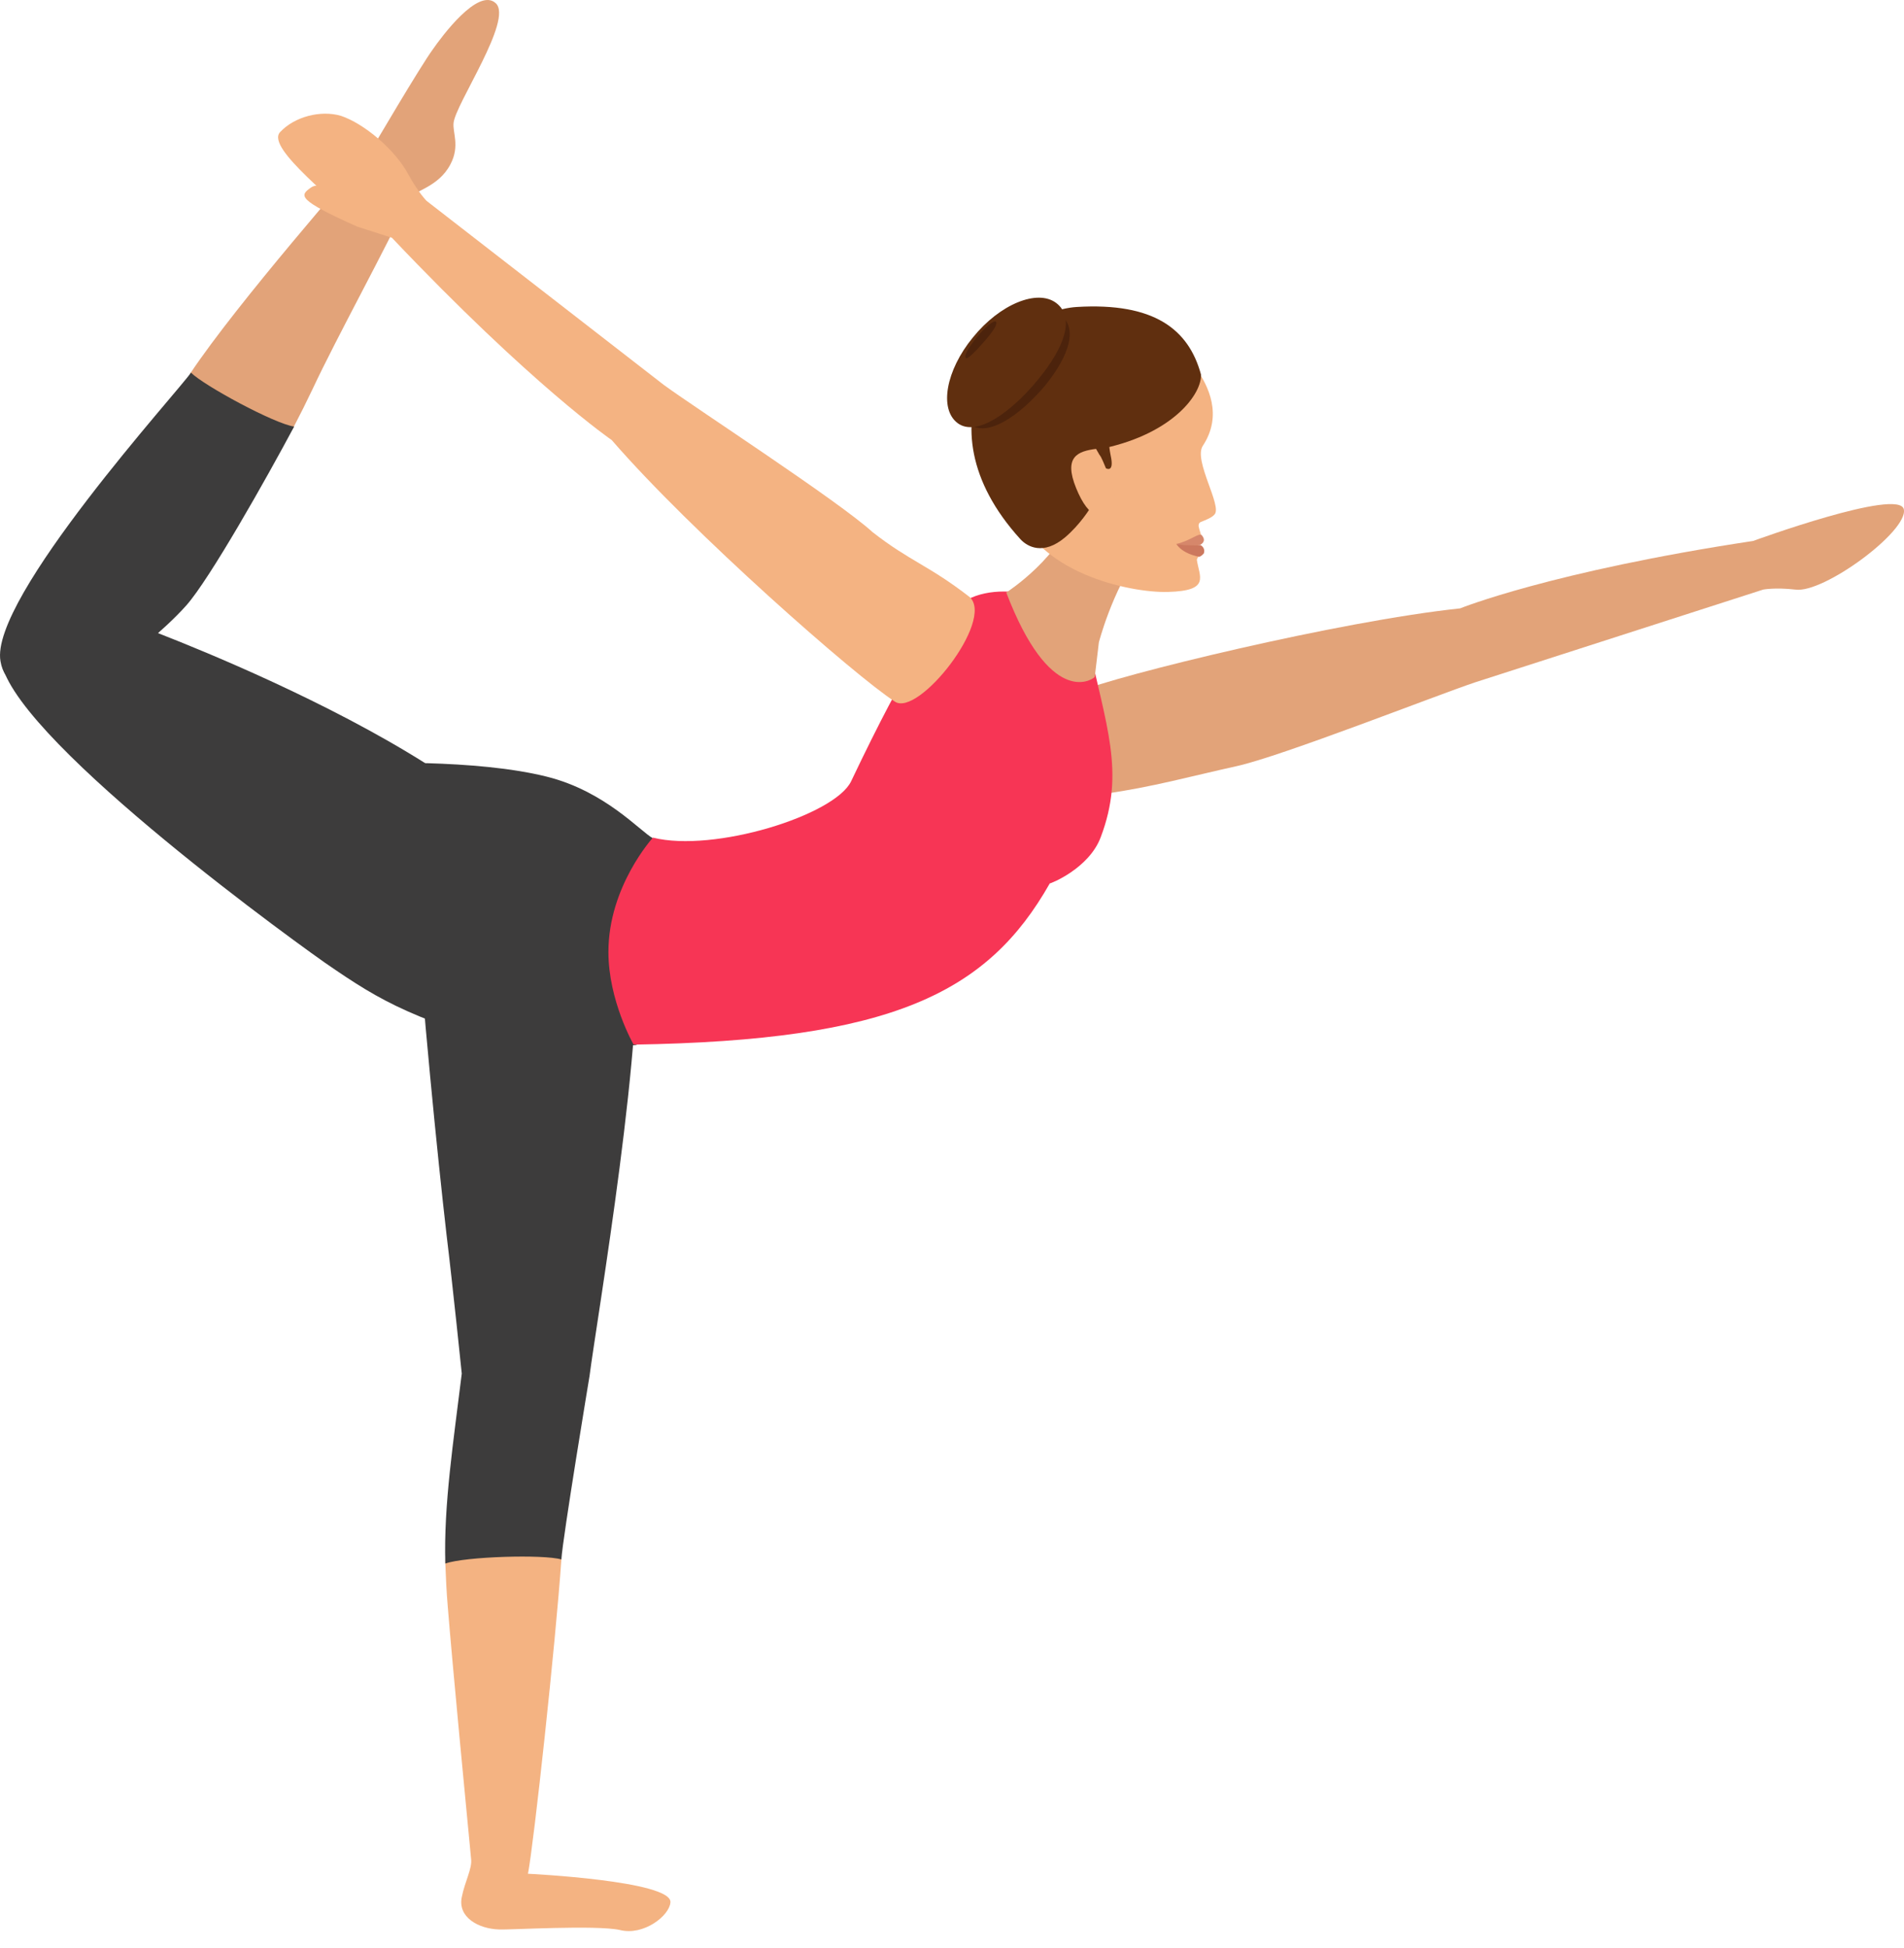
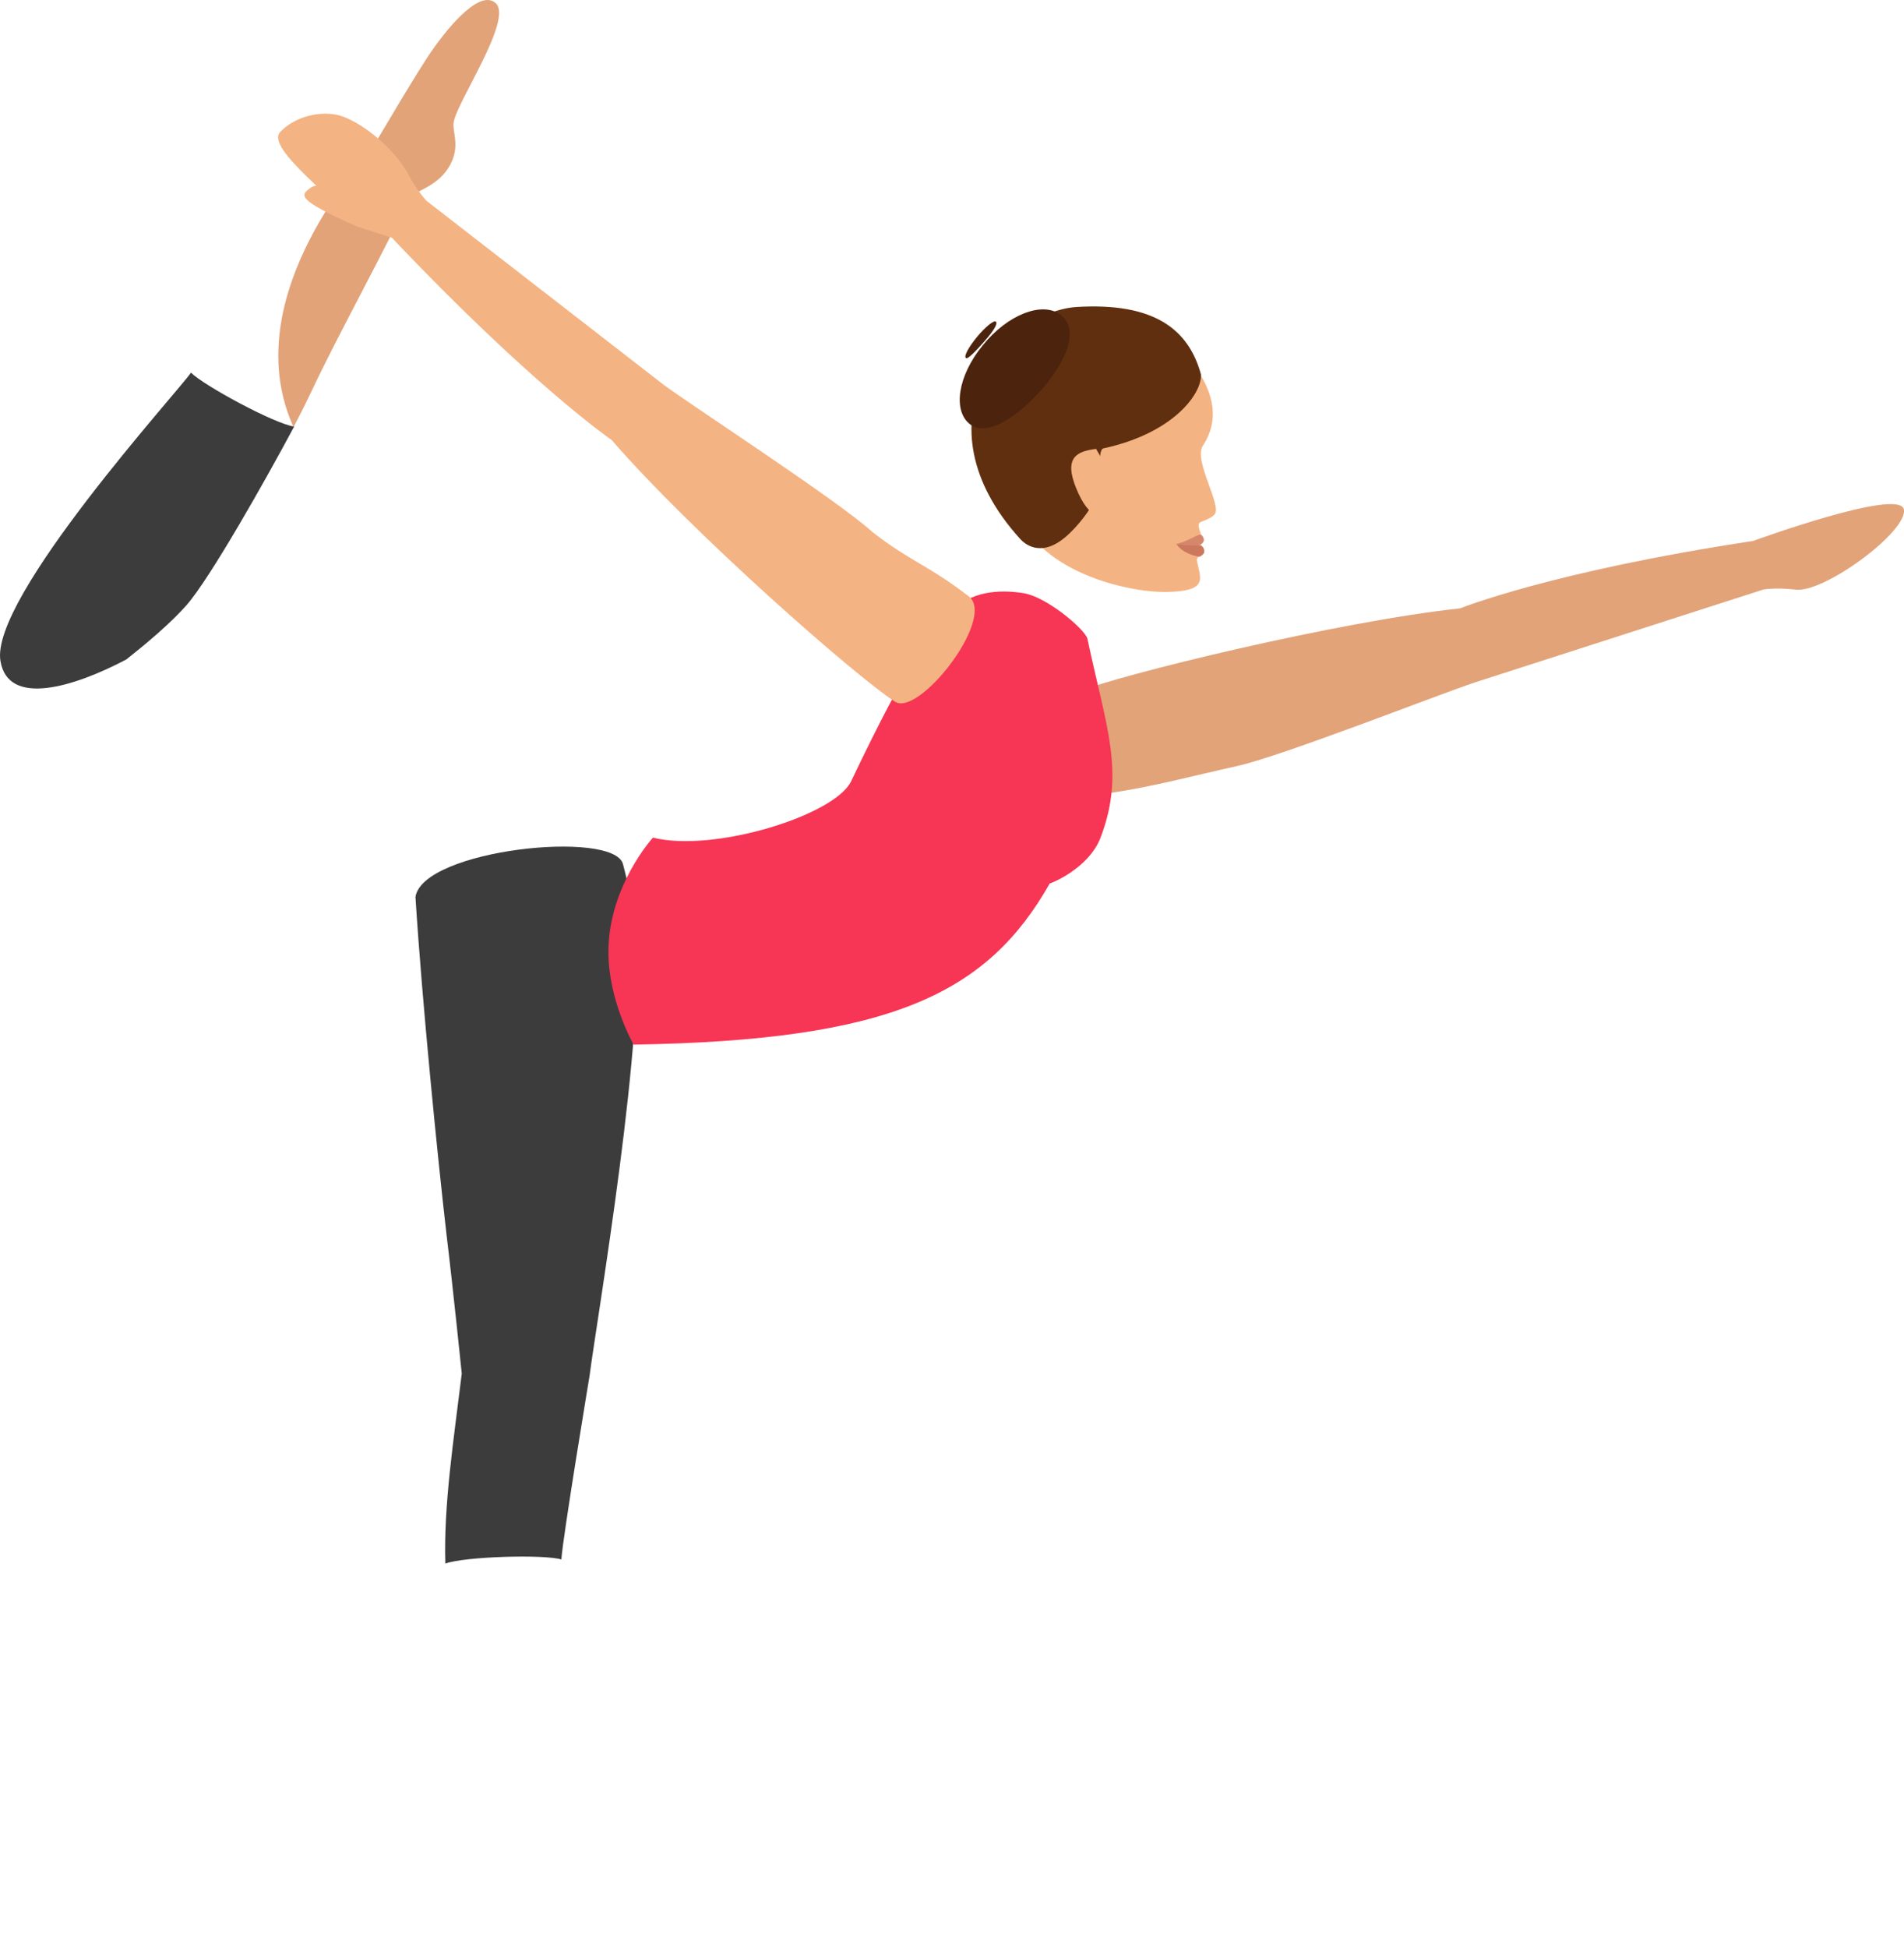
<svg xmlns="http://www.w3.org/2000/svg" width="44" height="45" viewBox="0 0 44 45" fill="none">
  <path d="M43.996 11.766C43.887 11.264 40.514 12.497 40.514 12.497C35.855 13.201 33.742 14.055 33.742 14.055C30.938 14.353 25.871 15.586 24.883 15.992C23.894 16.398 24.476 18.485 25.546 18.335C26.616 18.186 27.538 17.929 28.581 17.699C29.624 17.469 33.2 16.06 34.094 15.762C34.216 15.721 40.745 13.621 40.745 13.621C40.745 13.621 41.016 13.567 41.49 13.621C42.14 13.716 44.104 12.267 43.996 11.766Z" fill="#E2A379" />
-   <path d="M15.088 19.365C14.804 19.216 13.991 18.281 12.637 17.943C11.824 17.739 10.794 17.658 9.86 17.631C8.532 17.59 8.478 22.928 9.372 23.32C10.822 23.957 13.748 24.133 14.642 24.147C15.251 24.147 16.091 21.383 16.091 21.383C16.091 21.383 15.373 19.514 15.088 19.365Z" fill="#3D3C3C" />
-   <path d="M3.29 14.489C3.29 14.489 0.297 13.608 0.026 15.058C-0.259 16.561 6.121 21.262 7.503 22.237C8.898 23.199 9.481 23.524 12.718 24.5C13.192 23.754 12.962 23.497 12.894 21.045C12.827 17.997 3.29 14.489 3.29 14.489Z" fill="#3D3C3C" />
-   <path d="M11.457 0.075C11.864 0.455 10.523 2.405 10.482 2.839C10.455 3.055 10.631 3.367 10.414 3.787C10.13 4.342 9.534 4.41 9.439 4.6C8.978 5.629 7.8 7.756 7.217 9.002C7.082 9.287 6.933 9.585 6.784 9.869C6.147 11.061 4.129 9.029 4.4 8.623C5.484 6.997 8.166 3.949 8.613 3.408C8.613 3.408 9.71 1.538 10.008 1.132C10.197 0.861 11.051 -0.304 11.457 0.075Z" fill="#E2A379" />
+   <path d="M11.457 0.075C11.864 0.455 10.523 2.405 10.482 2.839C10.455 3.055 10.631 3.367 10.414 3.787C10.13 4.342 9.534 4.41 9.439 4.6C8.978 5.629 7.8 7.756 7.217 9.002C7.082 9.287 6.933 9.585 6.784 9.869C5.484 6.997 8.166 3.949 8.613 3.408C8.613 3.408 9.71 1.538 10.008 1.132C10.197 0.861 11.051 -0.304 11.457 0.075Z" fill="#E2A379" />
  <path d="M4.305 13.987C4.847 13.377 6.161 11.047 6.797 9.855C6.337 9.788 4.711 8.907 4.413 8.609C4.142 9.016 -0.246 13.824 0.011 15.274C0.187 16.331 1.691 15.883 2.923 15.233C2.91 15.233 3.763 14.597 4.305 13.987Z" fill="#3D3C3C" />
-   <path d="M14.328 44.588C13.786 44.466 11.741 44.588 11.538 44.575C11.05 44.561 10.576 44.29 10.671 43.83C10.739 43.477 10.915 43.166 10.887 42.949C10.779 41.825 10.454 38.452 10.346 37.097C10.319 36.786 10.305 36.461 10.291 36.122C10.251 34.781 13.014 35.539 12.973 36.027C12.838 37.978 12.337 42.584 12.201 43.288C12.201 43.288 15.547 43.45 15.493 43.952C15.466 44.263 14.87 44.724 14.328 44.588Z" fill="#F4B382" />
  <path d="M10.671 31.733C10.481 33.291 10.251 34.767 10.291 36.122C10.738 35.959 12.567 35.905 12.973 36.027C13.001 35.539 13.624 31.787 13.624 31.787C13.773 30.595 14.978 23.605 14.667 21.424C14.613 20.869 14.504 20.368 14.396 19.961C14.179 19.162 9.777 19.623 9.601 20.72C9.75 23.104 10.115 26.762 10.319 28.523C10.467 29.742 10.671 31.733 10.671 31.733Z" fill="#3D3C3C" />
  <path d="M25.438 19.338C26.007 17.834 25.56 16.791 25.127 14.746C25.045 14.515 24.178 13.784 23.65 13.703C23.054 13.608 22.417 13.675 21.997 14.123C21.605 14.448 21.009 15.233 19.668 18.051C19.288 18.837 16.498 19.703 15.089 19.351C15.089 19.351 14.06 20.476 14.06 21.993C14.06 23.117 14.642 24.133 14.642 24.133C20.616 24.038 22.824 22.941 24.26 20.408C24.26 20.422 25.167 20.069 25.438 19.338Z" fill="#F73555" />
-   <path d="M25.394 14.841C25.394 14.841 25.692 13.675 26.329 12.781L24.839 11.725C24.581 12.836 23.254 13.689 23.254 13.689C24.256 16.303 25.204 15.735 25.299 15.64L25.394 14.841Z" fill="#E2A379" />
  <path d="M27.794 10.303C28.268 9.585 27.916 8.907 27.645 8.514C26.832 7.322 26.019 7.255 24.976 7.309C23.608 7.39 23.297 11.047 23.459 11.643C23.866 13.215 26.101 13.703 26.995 13.675C27.983 13.648 27.713 13.323 27.658 12.93C27.658 12.917 27.699 12.849 27.699 12.849C27.699 12.714 27.672 12.524 27.753 12.348C27.753 12.348 27.713 12.226 27.699 12.158C27.699 12.118 27.699 12.091 27.74 12.063C27.875 12.009 28.011 11.955 28.065 11.887C28.254 11.698 27.577 10.641 27.794 10.303Z" fill="#F4B382" />
  <path d="M27.185 12.565C27.185 12.565 27.279 12.62 27.726 12.592C27.781 12.565 27.875 12.498 27.781 12.376C27.726 12.281 27.51 12.498 27.185 12.565Z" fill="#D6876B" />
  <path d="M27.185 12.565C27.185 12.565 27.293 12.782 27.713 12.863C27.767 12.85 27.808 12.796 27.821 12.782C27.862 12.647 27.74 12.592 27.74 12.592C27.293 12.606 27.185 12.565 27.185 12.565Z" fill="#CC785E" />
  <path d="M24.881 7.092C23.202 7.201 21.116 9.747 23.581 12.457C23.744 12.633 24.109 12.836 24.611 12.416C24.963 12.118 25.193 11.739 25.193 11.739C25.261 11.63 25.328 11.495 25.41 11.359C25.491 11.21 25.328 10.384 25.505 10.357C27.13 10.005 27.78 9.084 27.753 8.65C27.469 7.607 26.67 6.984 24.881 7.092Z" fill="#602F0F" />
  <path d="M24.869 11.278C25.167 12.009 25.479 12.023 25.912 11.955L25.587 10.817L25.329 10.37C24.91 10.425 24.571 10.546 24.869 11.278Z" fill="#F4B382" />
  <path d="M22.417 9.802C22.011 9.49 22.133 8.677 22.715 7.973C23.284 7.268 24.083 6.957 24.503 7.268C24.91 7.58 24.72 8.203 24.151 8.908C23.569 9.598 22.823 10.113 22.417 9.802Z" fill="#4C230C" />
-   <path d="M25.666 10.52C25.639 10.384 25.625 10.262 25.625 10.168C25.625 10.019 25.639 9.937 25.639 9.937L25.164 10.14C25.164 10.208 25.178 10.29 25.178 10.357C25.178 10.357 25.232 10.344 25.313 10.303H25.3C25.368 10.412 25.462 10.574 25.557 10.818C25.557 10.818 25.76 10.94 25.666 10.52ZM22.13 9.775C21.697 9.45 21.859 8.556 22.482 7.797C23.105 7.025 23.972 6.673 24.406 6.998C24.839 7.323 24.622 8 23.986 8.772C23.363 9.531 22.564 10.1 22.13 9.775Z" fill="#602F0F" />
  <path d="M22.322 8.271C22.267 8.23 22.389 8.013 22.579 7.783C22.768 7.553 22.972 7.39 23.012 7.431C23.067 7.471 22.958 7.648 22.755 7.878C22.565 8.095 22.362 8.311 22.322 8.271Z" fill="#4C230C" />
  <path d="M6.47 3.055C6.131 3.434 7.879 4.694 8.258 5.236L9.057 5.493C12.295 8.907 14.137 10.167 14.137 10.167C15.979 12.294 19.772 15.626 20.68 16.209C21.221 16.574 22.982 14.339 22.413 13.797C21.452 13.052 21.032 12.971 20.165 12.294C19.379 11.576 16.101 9.449 15.342 8.894C15.234 8.812 9.857 4.64 9.857 4.64C9.857 4.64 9.667 4.45 9.437 4.03C9.125 3.448 8.407 2.852 7.879 2.676C7.418 2.54 6.809 2.689 6.47 3.055Z" fill="#F4B382" />
  <path d="M7.918 4.626C7.918 4.626 7.457 4.125 7.173 4.342C6.929 4.518 6.861 4.613 8.257 5.236C8.257 5.236 8.379 5.073 7.918 4.626Z" fill="#F4B382" />
</svg>